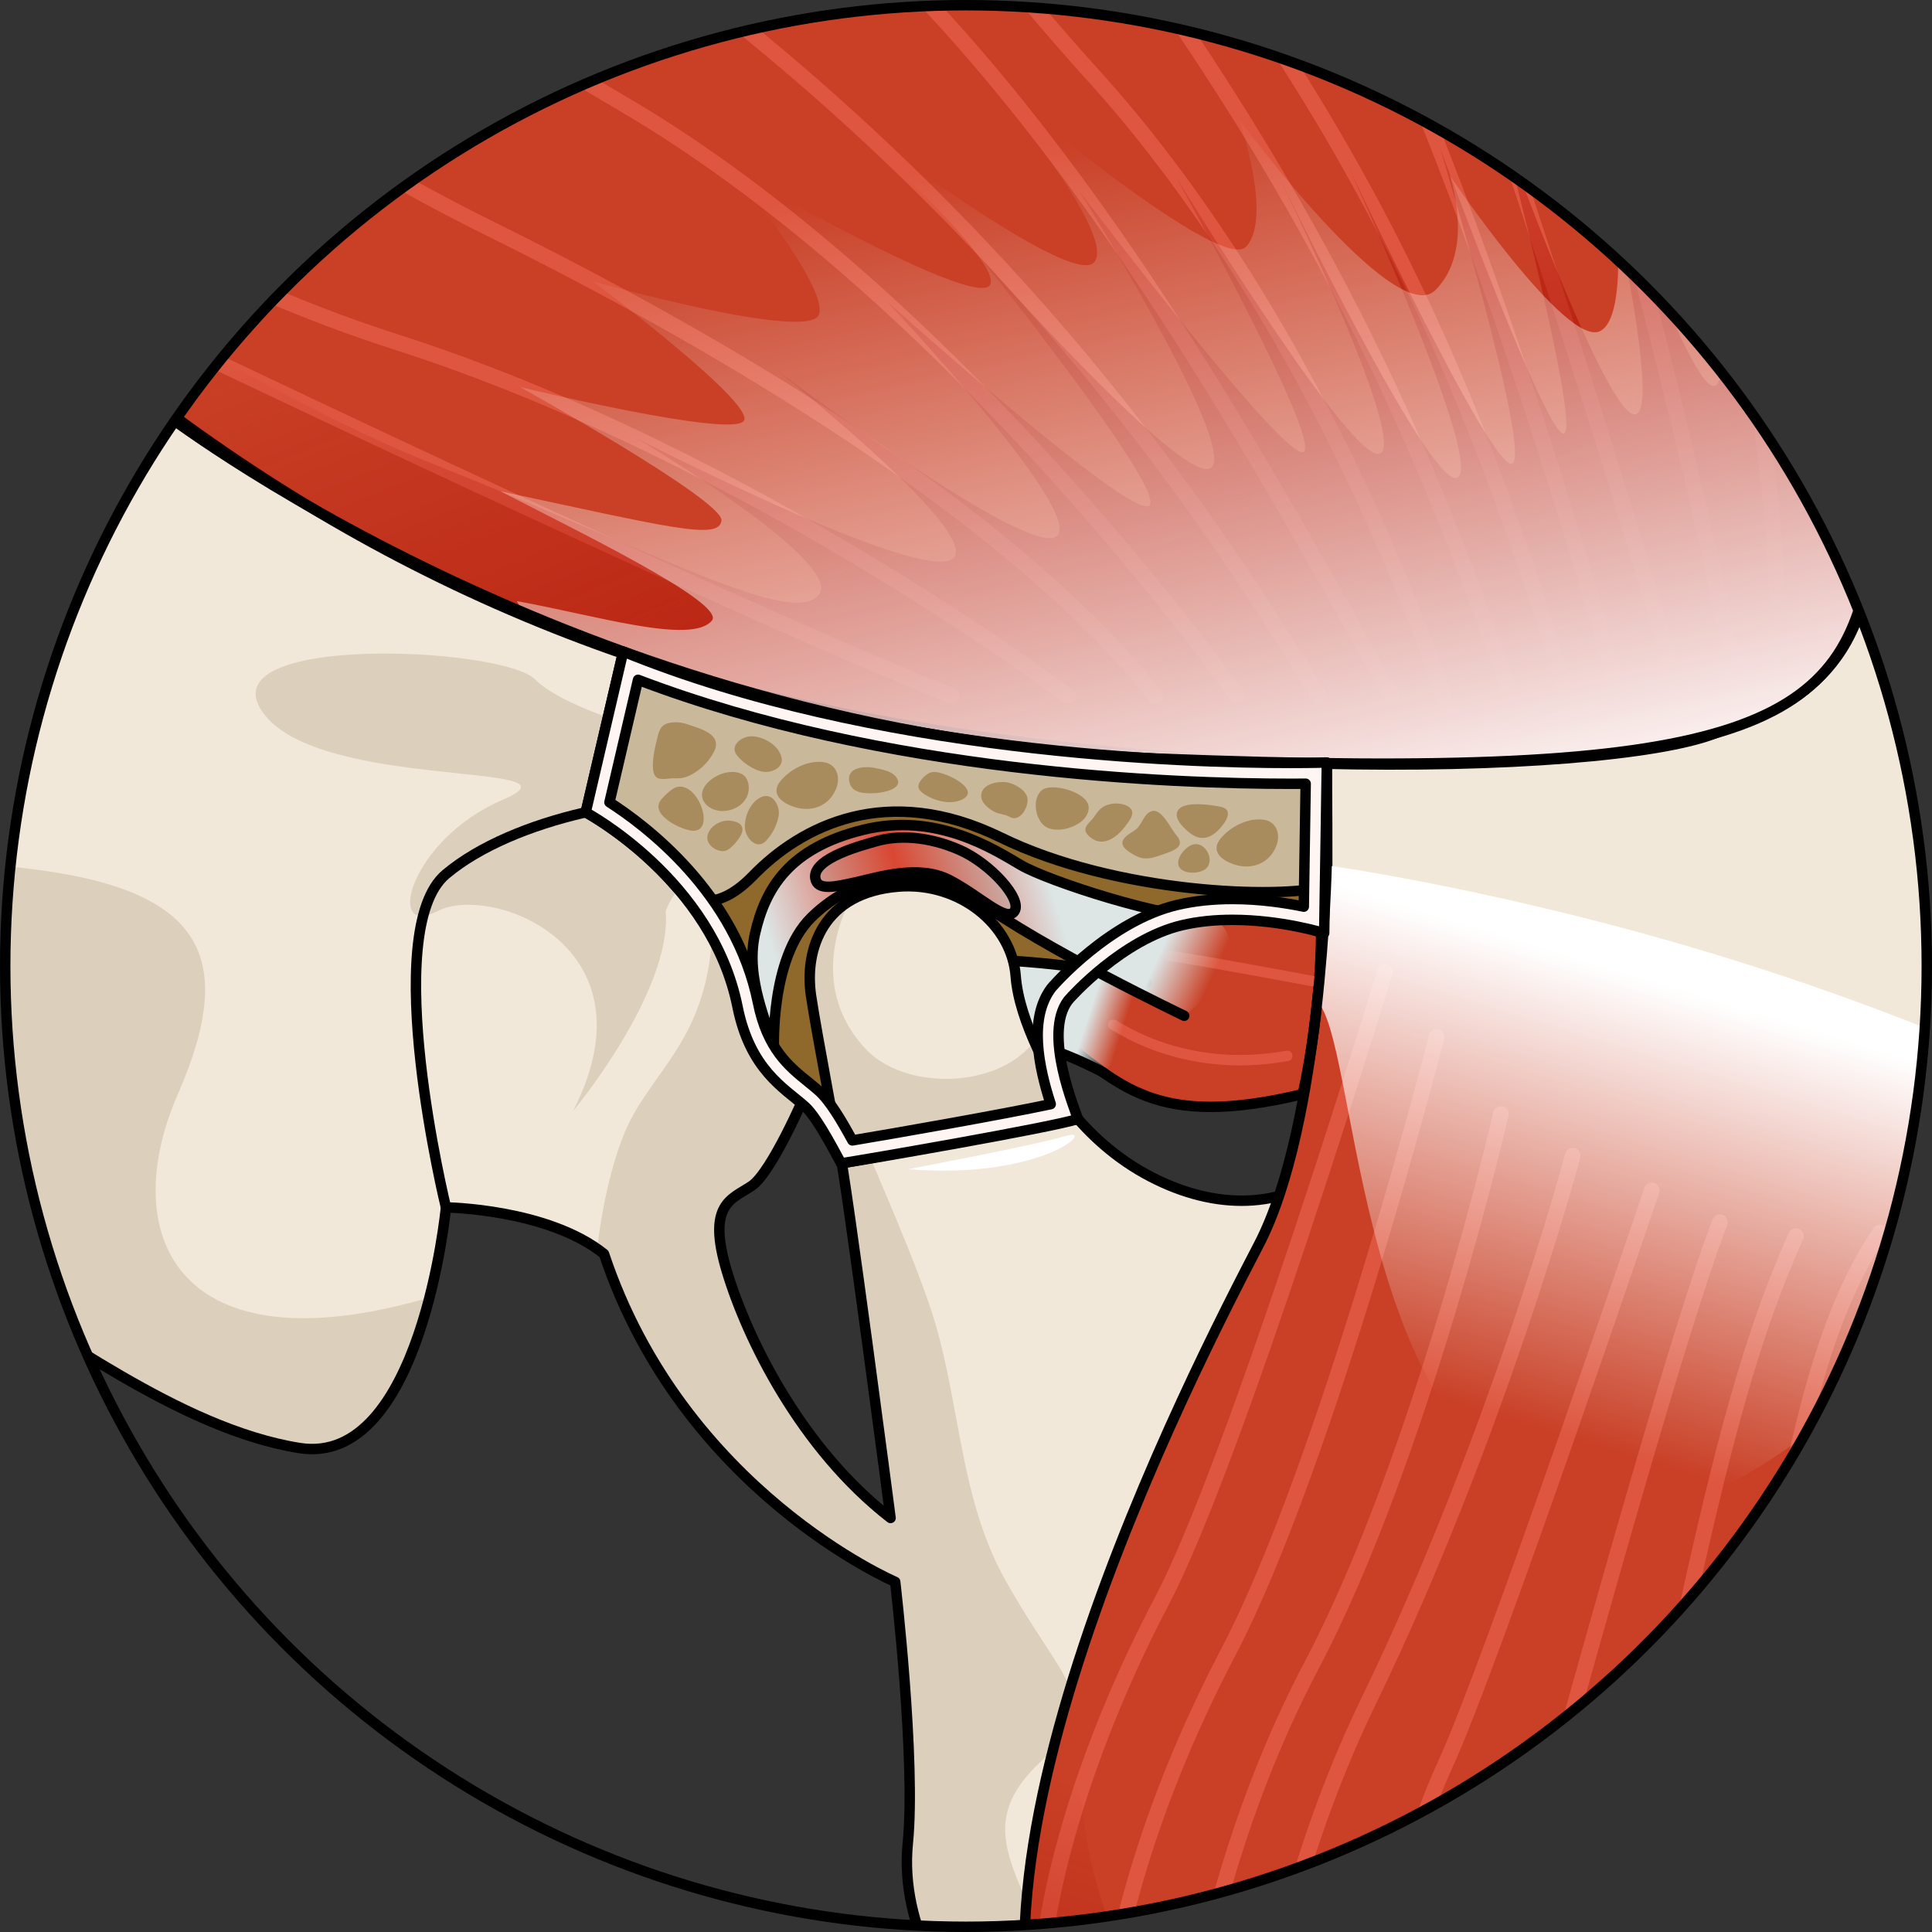
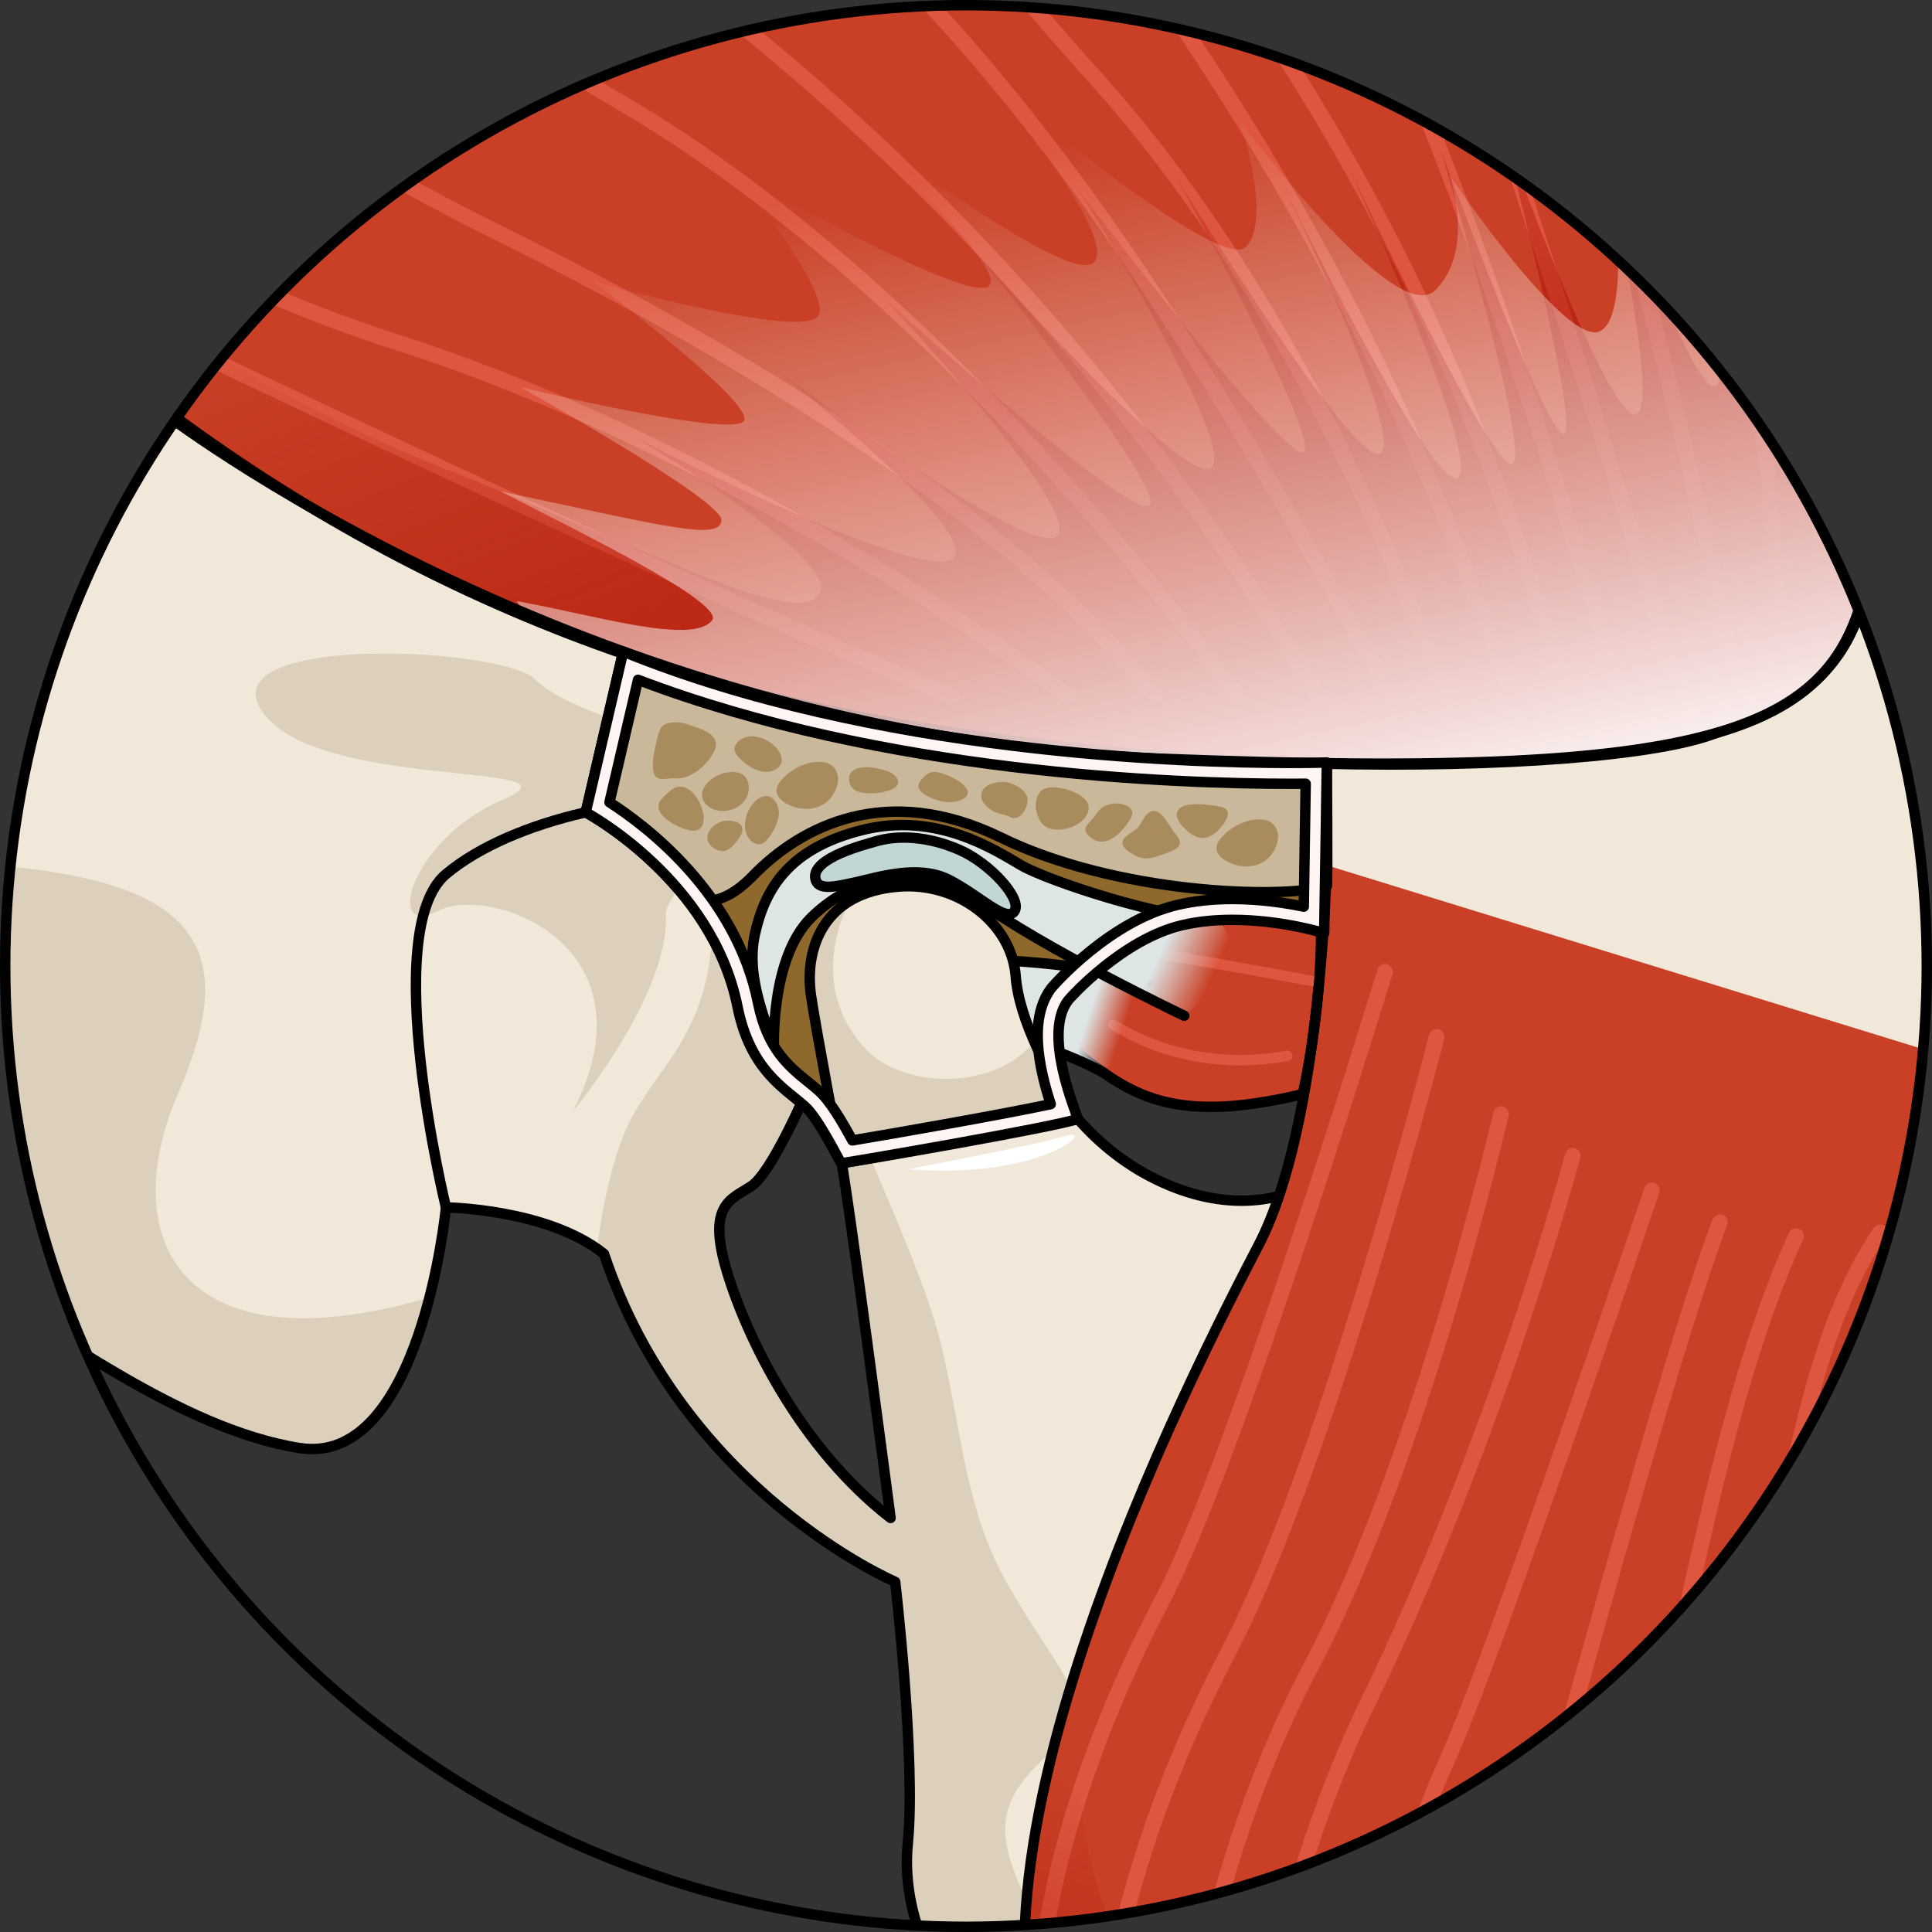
<svg xmlns="http://www.w3.org/2000/svg" xmlns:xlink="http://www.w3.org/1999/xlink" version="1.1" id="Layer_1" x="0px" y="0px" width="185.402px" height="185.402px" viewBox="0 0 185.402 185.402" enable-background="new 0 0 185.402 185.402" xml:space="preserve">
  <rect x="0" y="0" width="185.402" height="185.402" fill="#333333" stroke="none" />
  <g>
    <g>
      <defs>
        <circle id="SVGID_1_" cx="92.701" cy="92.701" r="92.201" />
      </defs>
      <clipPath id="SVGID_2_">
        <use xlink:href="#SVGID_1_" overflow="visible" />
      </clipPath>
      <g clip-path="url(#SVGID_2_)">
        <g>
          <g>
            <g>
              <g>
                <path fill="#F2E8D9" d="M-92.814,47.35c0.527,18.793,4.775,21.811,10.881,26.854c6.102,5.043,7.959,10.086,22.555,20.434         c14.598,10.35,40.074,20.699,42.994,21.23c2.918,0.529,7.43,4.512,14.33,7.963c6.9,3.447,19.107,13.268,30.785,15.127         c11.678,1.857,14.066-23.09,14.066-23.09s9.74,0.119,15.164,4.461c7.598,22.789,27.945,31.471,27.945,31.471         s2.004,17.145,1.209,25.105c-0.797,7.961,3.98,15.658,8.227,18.576s6.898,7.695,9.818,13.27         c2.92,5.572,15.129,9.023,25.211,10.881c10.088,1.857,34.768,11.41,53.078,17.25s50.424,11.941,66.877,11.678         c16.453-0.266,26.273-18.047,20.436-26.805c-5.838-8.756-2.92-20.965-1.859-24.148c1.062-3.186,2.92-5.574-1.592-8.229         s-74.043-11.676-80.943-13.002c-6.898-1.33-24.945-4.514-29.457-3.188c-2.92-4.51-2.652-22.557-0.531-27.068         c61.305,18.844,115.178,10.881,116.24,7.166c1.061-3.717-2.652-13.004-4.777-18.314c-2.125-5.305,6.104-9.816,6.369-10.879         c0.266-1.061-3.449-2.389-15.922-1.59c-9.025-7.961-3.982-15.393-2.123-20.701c1.855-5.307,4.512-12.475,7.43-21.232         c4.512-7.164,6.104-18.311,6.104-18.311s3.717-2.123,5.309-5.838c1.594-3.715,1.982-5.787,3.697-7.916         c1.717-2.125-4.877-7.582-7.73-11.311c-2.854-3.725-11.889-11.559-20.383-26.686c6.635-8.227,8.229-28.396,1.062-40.072         c-7.166-11.678-9.818-27.068-14.33-44.85s-21.23-37.154-45.381-52.016s-91.824-31.846-163.213-15.656         c-71.389,16.188-111.463,72.184-117.832,96.6C-95.469-21.07-93.348,28.555-92.814,47.35z M99.672,99.658         c0.293-2.938,1.762-8.959,1.762-8.959s10.869,1.469,13.658,2.057c2.793,0.586,6.902,7.049,10.576,12.336         c3.672,5.287,2.088,7.139,1.615,7.492c-4.699,3.523-11.162,3.523-17.479,0C103.49,109.057,99.377,102.594,99.672,99.658z          M72.117,113.812c1.938-1.291,5.166-8.824,5.166-8.824s2.584,2.582,3.229,5.166c0.646,2.586,4.951,35.516,4.951,35.516         c-8.609-6.674-13.775-17.221-15.713-23.678S70.182,115.104,72.117,113.812z" />
                <path fill="#FFFFFF" d="M87.164,112.203c-0.062-0.004,11.963-2.254,15.094-3.189         C105.389,108.08,100.066,113.242,87.164,112.203z" />
                <path fill="#DCD0BD" d="M189.086,197.031c-21.09-11.941-28.879-19.504-31.535-23.982c4.902-0.844,19.385,1.568,26.893,2.961         c0.666,0.445,1.312,0.912,1.928,1.402C170.336,186.004,189.086,197.031,189.086,197.031z" />
                <path fill="#DCD0BD" d="M230.33,220.976c0,0-5.971-1.169-7.254-4.853c-0.742,2.92,2.152,5.947,4.051,6.65         S230.33,220.976,230.33,220.976z" />
                <path fill="#DCD0BD" d="M232.414,93.969c0,0-2.221,3.004,0,5.557c-2.217,2.186-4.598-1.697-3.732-2.777         C229.549,95.668,231.275,94.23,232.414,93.969z" />
                <path fill="#DCD0BD" d="M-92.814,47.35c-0.533-18.795-2.654-68.42,3.713-92.836c6.369-24.416,46.443-80.412,117.832-96.6         c25.375-5.754,50.275-7.314,72.922-6.273c-17.588,2.213-122.037,17.143-143.021,71.748         C-64.09-17.488-39.695,22.824-15.344,38.947C9.008,55.072,2.172,53.389-5.697,62.295c-7.869,8.902-9.48,19.086,7.719,20.98         c17.201,1.898,20.963,8.203,15.051,21.713c-5.914,13.508-0.096,26.609,24.139,19.523c-1.807,7.01-5.467,15.559-12.48,14.445         c-11.678-1.859-23.885-11.68-30.785-15.127c-6.9-3.451-11.412-7.434-14.33-7.963c-2.92-0.531-28.396-10.881-42.994-21.23         c-14.596-10.348-16.453-15.391-22.555-20.434C-88.039,69.16-92.287,66.143-92.814,47.35z" />
                <path fill="#DCD0BD" d="M64.246,63.881c-0.666-0.309-1.324,0.053-1.082-1.082c1.402,0.982,7.613,2.361,8.84,0.521         c1.998-2.994-5.195-5.617-6.609-6.191c-4.811-1.957-13.723-8.273-9.59-14.711c2.779,0.961,3.432,5.371,5.045,7.584         c1.191,1.641,3.822,3.969,5.855,5.16c2.777,1.629,7.047,1.658,10.109,2.541c2.779,0.801,5.141,3.146,7.395,3.812         c0.373-3.066-0.318-6.285-0.125-9.426c2.164,3.207,3.93,8.256,6.893,10.629c0.104-2.805-0.131-5.531-0.834-8.213         c-0.986-3.746-4.527-6.574-5.205-10.273c8.219-1.877,11.922,12.643,14.525,17.354c2.301-4.756-1.682-12.305-3.146-16.834         c4.238,2.043,6.785,4.166,8.281,8.652c0.883,2.646,2.391,10.957,6.275,10.797c6.17-0.252-2.906-20.014-2.367-23.535         c3.521,2.611,5.645,7.273,7.451,11.162c1.385,2.977,3.436,11.424,6.422,12.617c1.863-3.57,1.674-12.781,5.576-5.791         c2.334,4.182,7.291,2.609,11.914,2.609c7.898,0,19.584-1.426,21.762-11.045c1.377-6.072-4.574,0.238-6.295-2.09         c-1.617-2.184,4.666-6.469,5.965-7.227c9.088-5.305,18.695-6.068,22.506-17.229c1.617-4.744,1.75-9.457,2.828-14.33         c1-4.527,4.346-6.203,7.91-8.939c4.621-3.545,6.152-6.625,8.461-11.877c1.137-2.592,2.002-4.586,4.295-6.248         c2.572-1.863,2.83-1.395,3.033-5.328l-1.459,4.082c0.338-0.539,0.729-0.938,1.338-0.928         c-0.861,5.914-3.004,11.859-5.865,17.117c-8.354,15.334-6.982,20.447-12.824,26.652c-5.844,6.209-9.492,13.875-12.049,29.939         s-12.414,21.178-68.277,18.986c-13.652-0.537-27.213-2.861-40.33-6.676c-1.582-0.461-3.158-0.941-4.729-1.445         c-1.096-0.35-3.408-0.623-3.807-1.954c0.414-0.062,0.865-0.003,1.268,0.077" />
                <g>
                  <path fill="#DCD0BD" d="M122.607,88.949c7.617-3.807,19.896-0.361,32.918,9.766c13.021,10.131,32.918,16.279,46.299,17.727          c12.201,1.316,13.582,13.752,14.49,16.766c-0.898-1.922-4.281-7.996-11.539-8.695c-4.438-0.43-11.916,1.32-19.527,1.561l0,0          c-21.434,4.234-23.354,21.662-23.355,21.674c-1.664-0.471-3.334-0.963-5.01-1.475c3.512-9.008,4.418-24.676,4.646-31.273          c-10.74-11.102-26.574-24.096-31.543-15.426c-1.721,3.004-2.914,5.088-3.752,6.547c-0.201-0.328-0.422-0.67-0.67-1.027          c-3.672-5.287-7.785-11.75-10.574-12.336C114.99,92.756,114.99,92.756,122.607,88.949z" />
                  <path fill="#DCD0BD" d="M25.213,68.359c5.395,7.616,31.803,4.65,23,8.404s-11.357,13.338-6.248,10.676          c5.111-2.662,21.207,3.286,13.018,19.195c0,0,9.521-11.422,8.9-19.195c1.65-4.363,5.402-3.74,4.234,4.607          c-1.166,8.348-5.838,11.215-8.096,16.455c-0.975,2.266-2.143,6.309-2.723,11.424c0.188,0.135,0.383,0.262,0.559,0.402          c7.596,22.789,27.943,31.471,27.943,31.471s2.004,17.145,1.209,25.105c-0.797,7.961,3.982,15.658,8.227,18.576          c4.246,2.918,6.9,7.695,9.82,13.27c2.918,5.572,15.125,9.023,25.213,10.881c10.084,1.857,34.764,11.41,53.074,17.25          c18.312,5.84,50.424,11.941,66.879,11.678c11.762-0.191,20.129-9.33,21.814-17.727c0,0-11.445,15.508-20.102,12.668          c0.998-4.26-0.541-6.16-0.541-6.16s-1.32,7.141-16.076,6.508c-14.754-0.631-34.346-3.188-49.678-11.422          c-15.334-8.234-32.152-21.295-46.174-18.453c-14.023,2.838-23.658,3.121-26.793-2.559c-3.131-5.678-3.965-9.303,0-10.33          c3.969-1.025,7.76-1.025,2.316-4.15c-5.447-3.123-9.381,1.508-13.66-8.332c-4.279-9.838-7.688-13.672-1.441-19.564          s2.521-6.826-3.424-17.432c-4.57-8.152-4.295-17.748-7.281-26.41c-2.559-7.424-6.076-14.473-8.711-21.869          c-1.998-5.605-7.014-13.027-3.113-18.883c1.744-2.621,9.275-6.75,12.355-4.99C85.123,76.828,78.752,72.568,72.141,72          c-6.607-0.568-17.682-3.691-20.805-6.814C48.213,62.064,19.818,60.744,25.213,68.359z M72.014,113.812          c1.938-1.291,5.166-8.824,5.166-8.824s2.582,2.582,3.229,5.166c0.645,2.586,4.949,35.516,4.949,35.516          c-8.609-6.674-13.775-17.221-15.711-23.678C67.709,115.535,70.076,115.104,72.014,113.812z" />
                  <path fill="#DCD0BD" d="M216.576,133.803c-0.09-0.096-0.174-0.305-0.262-0.596          C216.484,133.57,216.576,133.803,216.576,133.803z" />
                </g>
                <path fill="#DCD0BD" d="M227.643,73.281c2.178,0.393,4.445-0.193,6.461-0.998c3.473-1.393,6.631-3.646,9.336-6.207         c1.332-1.26,2.574-2.627,3.646-4.117c0.975-1.354,2.162-2.578,3.055-3.953c3.963-6.09,2.031-15.205-1.316-21.117         c-2.795-4.936-5.682-9.273-7.57-14.693c-0.803-2.301-1.129-4.516-1.129-6.947c0-4.551,0.539-8.682-1.928-12.717         c-1.965-3.215-5.135-4.936-8.41-2.23c-6.168,5.096-22.527,25.479-22.797,41.57C206.723,57.963,220.4,71.971,227.643,73.281z" />
                <path fill="none" stroke="#000000" stroke-linecap="round" stroke-linejoin="round" stroke-miterlimit="10" d="         M-92.814,47.35c0.527,18.793,4.775,21.811,10.881,26.854c6.102,5.043,7.959,10.086,22.555,20.434         c14.598,10.35,40.074,20.699,42.994,21.23c2.918,0.529,7.43,4.512,14.33,7.963c6.9,3.447,19.107,13.268,30.785,15.127         c11.678,1.857,14.066-23.09,14.066-23.09s9.74,0.119,15.164,4.461c7.598,22.789,27.945,31.471,27.945,31.471         s2.004,17.145,1.209,25.105c-0.797,7.961,3.98,15.658,8.227,18.576s6.898,7.695,9.818,13.27         c2.92,5.572,15.129,9.023,25.211,10.881c10.088,1.857,34.768,11.41,53.078,17.25s50.424,11.941,66.877,11.678         c16.453-0.266,26.273-18.047,20.436-26.805c-5.838-8.756-2.92-20.965-1.859-24.148c1.062-3.186,2.92-5.574-1.592-8.229         s-74.043-11.676-80.943-13.002c-6.898-1.33-24.945-4.514-29.457-3.188c-2.92-4.51-2.652-22.557-0.531-27.068         c61.305,18.844,115.178,10.881,116.24,7.166c1.061-3.717-2.652-13.004-4.777-18.314c-2.125-5.305,6.104-9.816,6.369-10.879         c0.266-1.061-3.449-2.389-15.922-1.59c-9.025-7.961-3.982-15.393-2.123-20.701c1.855-5.307,4.512-12.475,7.43-21.232         c4.512-7.164,6.104-18.311,6.104-18.311s3.717-2.123,5.309-5.838c1.594-3.715,1.982-5.787,3.697-7.916         c1.717-2.125-4.877-7.582-7.73-11.311c-2.854-3.725-11.889-11.559-20.383-26.686c6.635-8.227,8.229-28.396,1.062-40.072         c-7.166-11.678-9.818-27.068-14.33-44.85s-21.23-37.154-45.381-52.016s-91.824-31.846-163.213-15.656         c-71.389,16.188-111.463,72.184-117.832,96.6C-95.469-21.07-93.348,28.555-92.814,47.35z M99.672,99.658         c0.293-2.938,1.762-8.959,1.762-8.959s10.869,1.469,13.658,2.057c2.793,0.586,6.902,7.049,10.576,12.336         c3.672,5.287,2.088,7.139,1.615,7.492c-4.699,3.523-11.162,3.523-17.479,0C103.49,109.057,99.377,102.594,99.672,99.658z          M72.117,113.812c1.938-1.291,5.166-8.824,5.166-8.824s2.584,2.582,3.229,5.166c0.646,2.586,4.951,35.516,4.951,35.516         c-8.609-6.674-13.775-17.221-15.713-23.678S70.182,115.104,72.117,113.812z" />
                <path fill="#FFFFFF" stroke="#000000" stroke-linecap="round" stroke-linejoin="round" stroke-miterlimit="10" d="         M271.779,174.275c0,0-0.424,15.627-7.32,17.021c-0.209-5.203,2.32-18.066,4.957-17.904         C272.053,173.557,271.779,174.275,271.779,174.275z" />
                <path fill="#FFFFFF" stroke="#000000" stroke-width="1.099" stroke-linecap="round" stroke-linejoin="round" stroke-miterlimit="10" d="         M267.881,174.396c0,0,0.064,11.512-7.66,16.248c-3.119-4.551,2.088-15.131,3.188-15.783         C264.51,174.205,266.562,173.348,267.881,174.396z" />
                <path fill="#FFFFFF" stroke="#000000" stroke-linecap="round" stroke-linejoin="round" stroke-miterlimit="10" d="         M261.625,174.561c0,0-0.59,13.67-6.412,15.713c-4.801-0.65-4.242-11.346-2.246-14.59         C258.492,174.67,261.104,173.463,261.625,174.561z" />
                <path fill="#FFFFFF" stroke="#000000" stroke-linecap="round" stroke-linejoin="round" stroke-miterlimit="10" d="         M252.039,175.375c0,0-0.42,10.533-7.664,13.227c-5.389-2.508-5.201-10.943-4.645-13.227         C243.537,172.904,251.627,173.992,252.039,175.375z" />
                <path fill="#FFFFFF" stroke="#000000" stroke-linecap="round" stroke-linejoin="round" stroke-miterlimit="10" d="         M239.461,175.6c0,0-0.938,7.43-8.834,10.029c-7.615-2.6-7.709-9.521-7.059-12.236         C230.721,171.512,239.451,173.471,239.461,175.6z" />
                <path fill="#FFFFFF" stroke="#000000" stroke-linecap="round" stroke-linejoin="round" stroke-miterlimit="10" d="         M223.32,173.393c0,0-3.049,11.613-7.576,10.874c-4.529-0.739-6.684-10.72-5.281-13.491         C215.188,171.33,222.117,170.832,223.32,173.393z" />
                <path fill="#FFFFFF" stroke="#000000" stroke-linecap="round" stroke-linejoin="round" stroke-miterlimit="10" d="         M209.629,170.775c0,0-0.814,8.48-3.404,10.477c-4.156-0.865-8.252-7.299-6.896-12.215         C204.746,169.113,209.207,168.844,209.629,170.775z" />
                <path fill="#FFFFFF" stroke="#000000" stroke-linecap="round" stroke-linejoin="round" stroke-miterlimit="10" d="         M199.062,169.389c0,0,0.695,9.229-3.557,9.742c-4.25,0.516-6.652-0.42-8.5,0c-1.85,0.422-4.805-0.189-6.746-1.592         c-1.939-1.402-4.16-7.453-1.434-11.682C186.082,165.414,198.367,166.986,199.062,169.389z" />
                <path fill="#FFFFFF" stroke="#000000" stroke-linecap="round" stroke-linejoin="round" stroke-miterlimit="10" d="         M177.662,165.062c0,0,0.656,10.148-1.746,11.902c-2.4,1.756-5.174-2.152-6.561-3.062s-4.988,1.926-6.098,0         c-1.109-1.927-2.406-9.201-0.648-11.248C164.367,160.609,174.787,162.494,177.662,165.062z" />
                <path fill="#FFFFFF" stroke="#000000" stroke-linecap="round" stroke-linejoin="round" stroke-miterlimit="10" d="         M269.416,173.393c0,0-6.318-16.787-1.98-19.334c4.338-2.543,8.488,15.373,7.357,18.486         C273.66,175.654,271.207,174.053,269.416,173.393z" />
                <path fill="#FFFFFF" stroke="#000000" stroke-linecap="round" stroke-linejoin="round" stroke-miterlimit="10" d="         M261.213,174.396c-0.471-0.533-2.357-16.562,0-18.355c2.355-1.791,8.014,9.43,7.639,17.541         C265.268,176.314,261.213,174.396,261.213,174.396z" />
                <path fill="#FFFFFF" stroke="#000000" stroke-linecap="round" stroke-linejoin="round" stroke-miterlimit="10" d="         M261.043,173.846c0,0-4.639,4.479-10.959,0.551c-1.789-7.039,0-19.299,3.49-19.959         C257.062,153.777,260.969,166.375,261.043,173.846z" />
                <path fill="#FFFFFF" stroke="#000000" stroke-linecap="round" stroke-linejoin="round" stroke-miterlimit="10" d="         M249.955,173.842c0,0-8.83,2.713-13.922,0c-2.262-8.182,1.604-16.48,4.621-17.424         C243.672,155.476,249.824,164.107,249.955,173.842z" />
                <path fill="#FFFFFF" stroke="#000000" stroke-linecap="round" stroke-linejoin="round" stroke-miterlimit="10" d="         M235.354,173.299c0,0-7.994,2.826-13.465-1.133c-0.754-6.789,2.453-15.182,6.32-15.182         C232.074,156.984,235.994,166.98,235.354,173.299z" />
                <path fill="#FFFFFF" stroke="#000000" stroke-linecap="round" stroke-linejoin="round" stroke-miterlimit="10" d="         M220.568,171.506c0,0-6.789,2.074-10.939-1.322c0.096-6.506,1.98-13.719,5.848-13.836         C219.342,156.23,221.135,168.018,220.568,171.506z" />
                <path fill="#FFFFFF" stroke="#000000" stroke-linecap="round" stroke-linejoin="round" stroke-miterlimit="10" d="         M209.629,170.184c0,0-4.336,3.301-9.898-1.602c-0.096-6.412,2.922-13.393,6.033-13.578         C208.877,154.814,210.949,166.508,209.629,170.184z" />
                <path fill="#FFFFFF" stroke="#000000" stroke-linecap="round" stroke-linejoin="round" stroke-miterlimit="10" d="         M197.277,153.812c0,0,2.734,5.953,1.887,11.398c-0.85,5.445-3.584,2.994-5.564,3.465s-4.619,0.662-5.564-0.564         c-0.941-1.227-2.262-1.697-3.395-1.512c-1.131,0.191-7.072,0.102-7.449-2.496c0.377-4.857,4.242-12.4,6.223-12.496         c1.982-0.094,4.338,1.959,6.885,2.205C192.844,154.059,196.053,152.719,197.277,153.812z" />
-                 <path fill="#FFFFFF" stroke="#000000" stroke-linecap="round" stroke-linejoin="round" stroke-miterlimit="10" d="         M175.023,150.383c0,0,3.018,4.318,2.168,9.938c-0.848,5.621-3.867,5.236-6.506,3.92c-2.641-1.318-2.736-2.26-4.621-1.881         c-1.887,0.375-4.998,0.848-5.564-1.133c-0.564-1.98,1.477-11.312,4.086-12.729c2.609-1.418,3.279,0.896,5.793,1.508         C172.893,150.619,173.041,148.117,175.023,150.383z" />
+                 <path fill="#FFFFFF" stroke="#000000" stroke-linecap="round" stroke-linejoin="round" stroke-miterlimit="10" d="         M175.023,150.383c0,0,3.018,4.318,2.168,9.938c-0.848,5.621-3.867,5.236-6.506,3.92c-2.641-1.318-2.736-2.26-4.621-1.881         c-1.887,0.375-4.998,0.848-5.564-1.133c-0.564-1.98,1.477-11.312,4.086-12.729c2.609-1.418,3.279,0.896,5.793,1.508         C172.893,150.619,173.041,148.117,175.023,150.383" />
                <path fill="none" stroke="#000000" stroke-linecap="round" stroke-linejoin="round" stroke-miterlimit="10" d="         M239.461,5.129c0,0-3.506-9.924-9.674-4.828s-22.527,25.479-22.797,41.57c-0.268,16.092,13.41,30.1,20.652,31.41         c7.24,1.311,19.338-8.344,21.736-15.586" />
                <path fill="none" stroke="#000000" stroke-linecap="round" stroke-linejoin="round" stroke-miterlimit="10" d="         M216.68,133.803c-1.004-1.086-1.367-15.916-14.75-17.361c-13.383-1.447-33.277-7.596-46.301-17.727         c-13.021-10.127-25.301-13.572-32.918-9.766c-7.619,3.807-7.619,3.807-7.619,3.807" />
                <path fill="none" stroke="#000000" stroke-linecap="round" stroke-linejoin="round" stroke-miterlimit="10" d="         M101.434,90.699c0,0-6.195-17.418-22.74-9.551c-9.938,4.725-6.732,18.863-1.41,23.84" />
                <path fill="none" stroke="#000000" stroke-linecap="round" stroke-linejoin="round" stroke-miterlimit="10" d="         M42.797,115.867c0,0-6.488-26.559,0-31.982c6.482-5.426,19.506-7.961,27.463-6.875" />
                <path fill="none" stroke="#000000" stroke-linecap="round" stroke-linejoin="round" stroke-miterlimit="10" d="         M161.746,102.9c0,0,1.533,26.236-5.367,43.219" />
                <path fill="none" stroke="#000000" stroke-linecap="round" stroke-linejoin="round" stroke-miterlimit="10" d="         M156.91,173.188c0,0,20.113,21.025,42.152,27.896" />
                <path fill="#DCD0BD" d="M232.414,93.969" />
              </g>
              <g>
                <path fill="#C94026" d="M127.307,83.033c0,0-0.482,24.811-6.502,36.396c-6.018,11.586-32.645,62.85-18.33,84.146         c14.312,21.297,32.516,25.195,49.891,24.69c17.363-0.507,21.213-17.868,25.621-39.665c4.404-21.793,7.965-67.387,22.48-83.01         " />
                <g>
                  <path fill="#DE563F" d="M125.777,221.852c-0.031,0-0.062-0.002-0.094-0.006c-0.412-0.051-0.703-0.426-0.652-0.836          c2.631-21.135,8.637-42.527,12.951-51.928c4.539-9.887,19.664-54.627,19.816-55.078c0.133-0.393,0.555-0.6,0.951-0.471          c0.393,0.133,0.602,0.559,0.471,0.951c-0.154,0.451-15.305,45.268-19.875,55.223c-4.268,9.299-10.215,30.504-12.826,51.488          C126.473,221.574,126.15,221.852,125.777,221.852z" />
                  <path fill="#DE563F" d="M118.676,217.309h-0.002c-0.414-0.002-0.75-0.34-0.748-0.754          c0.002-0.275,0.246-27.898,12.732-53.625c12.379-25.51,19.475-51.954,19.545-52.219c0.105-0.4,0.518-0.641,0.916-0.533          c0.4,0.107,0.639,0.518,0.533,0.918c-0.07,0.266-7.201,26.846-19.645,52.488c-12.34,25.424-12.58,52.705-12.582,52.977          C119.424,216.976,119.09,217.309,118.676,217.309z" />
                  <path fill="#DE563F" d="M112.027,213.221c-0.018,0-0.037,0-0.055-0.002c-0.414-0.029-0.725-0.389-0.693-0.803          c1.482-20.41,6.172-38.234,13.939-52.979c10.504-19.941,18.012-52.365,18.086-52.689c0.092-0.404,0.496-0.654,0.898-0.564          c0.404,0.094,0.656,0.496,0.564,0.9c-0.076,0.326-7.627,32.938-18.223,53.053c-7.67,14.561-12.303,32.186-13.77,52.389          C112.746,212.92,112.418,213.221,112.027,213.221z" />
                  <path fill="#DE563F" d="M105.25,205.426h-0.006c-0.414-0.004-0.746-0.342-0.744-0.756          c0.119-14.939,4.404-30.592,12.732-46.52c9.457-18.084,19.805-58.43,19.908-58.834c0.102-0.402,0.51-0.643,0.912-0.541          c0.4,0.102,0.643,0.51,0.541,0.912c-0.104,0.406-10.494,40.92-20.031,59.158c-8.219,15.715-12.445,31.137-12.562,45.836          C105.998,205.094,105.662,205.426,105.25,205.426z" />
                  <path fill="#DE563F" d="M99.785,192.545h-0.014c-0.414-0.008-0.744-0.35-0.736-0.764          c0.193-10.436,4.611-24.84,11.818-38.533c7.043-13.373,21.191-59.736,21.334-60.203c0.121-0.395,0.539-0.617,0.936-0.498          c0.396,0.121,0.619,0.539,0.5,0.936c-0.143,0.469-14.334,46.967-21.441,60.465c-6.998,13.293-11.461,27.801-11.646,37.861          C100.527,192.217,100.193,192.545,99.785,192.545z" />
                  <path fill="#DE563F" d="M131.854,223.711c-0.084,0-0.17-0.016-0.256-0.045c-0.389-0.143-0.59-0.572-0.449-0.961          c0.119-0.326,11.875-32.807,16.557-49.65c4.49-16.156,12.85-46.23,16.643-56.041c0.148-0.387,0.584-0.582,0.971-0.43          c0.387,0.15,0.578,0.584,0.428,0.971c-3.766,9.742-12.111,39.77-16.596,55.902c-4.697,16.898-16.473,49.432-16.592,49.76          C132.449,223.521,132.16,223.711,131.854,223.711z" />
                  <path fill="#DE563F" d="M138.221,224.773c-0.123,0-0.25-0.031-0.367-0.096c-0.361-0.202-0.488-0.661-0.285-1.021          c0.121-0.215,12.145-21.695,18.102-45.684c1.791-7.217,3.275-13.914,4.713-20.393c3.35-15.104,6.242-28.148,11.285-39.27          c0.172-0.379,0.617-0.543,0.992-0.373c0.377,0.17,0.545,0.615,0.373,0.992c-4.979,10.979-7.855,23.953-11.186,38.975          c-1.439,6.488-2.926,13.195-4.723,20.43c-6.008,24.193-18.127,45.842-18.25,46.059          C138.738,224.637,138.482,224.773,138.221,224.773z" />
                  <path fill="#DE563F" d="M146.688,225.75c-0.146,0-0.295-0.043-0.424-0.133c-0.342-0.234-0.428-0.701-0.193-1.043          c0.125-0.182,12.574-18.508,17.963-43.557c1.625-7.562,2.867-14.977,4.068-22.146c2.855-17.047,5.322-31.77,11.707-41.025          c0.236-0.34,0.701-0.428,1.043-0.191s0.428,0.703,0.191,1.043c-6.195,8.98-8.635,23.551-11.461,40.42          c-1.205,7.188-2.449,14.621-4.082,22.215c-5.453,25.352-18.066,43.908-18.193,44.092          C147.16,225.637,146.926,225.75,146.688,225.75z" />
                  <path fill="#DE563F" d="M155.506,224.031c-0.156,0-0.314-0.049-0.449-0.15c-0.332-0.248-0.398-0.717-0.15-1.049          c0.107-0.143,10.711-14.523,15.615-40.627c0.727-3.861,1.432-7.725,2.129-11.539c4.086-22.352,7.943-43.465,13.719-53.062          c0.213-0.355,0.674-0.471,1.029-0.256s0.471,0.676,0.256,1.029c-5.635,9.363-9.469,30.346-13.527,52.559          c-0.699,3.818-1.404,7.682-2.131,11.547c-4.973,26.475-15.781,41.105-15.891,41.25          C155.959,223.928,155.734,224.031,155.506,224.031z" />
                </g>
                <linearGradient id="SVGID_3_" gradientUnits="userSpaceOnUse" x1="138.555" y1="183.399" x2="118.864" y2="240.199">
                  <stop offset="0" style="stop-color:#AB0C00;stop-opacity:0" />
                  <stop offset="1" style="stop-color:#AB0C00" />
                </linearGradient>
                <path fill="url(#SVGID_3_)" d="M131.641,207.506c-30.008-10.008-29.266-38.139-27.439-50.199         c-5.736,17.084-8.963,35.504-1.727,46.27c14.312,21.297,32.516,25.195,49.891,24.69c16.35-0.478,20.717-15.897,24.852-35.894         C169.346,203.211,154.855,215.248,131.641,207.506z" />
                <path fill="#8F682B" d="M77.234,106.166c-2.008-1.775-5.246-3.52-6.459-9.555C68.332,84.449,56.32,78.016,56.207,77.953         l3.6-15.428c20.461,8.436,67.521,10.646,67.521,10.646s-0.225,15.205-0.256,16.373c-0.047-0.008-4.961-0.506-10.027-0.506         c-1.486,0-2.873,0.062-4.121,0.182c-5.857,0.564-10.23,6.553-10.273,6.613c-0.051,0.07-0.117,0.129-0.17,0.197         c-2.408,3.225,0.744,10.547,0.955,11.35c-2.531,0.826-20.688,3.953-22.701,4.256         C80.658,111.648,78.588,107.361,77.234,106.166z" />
                <path fill="#CAB89B" d="M59.807,62.525l-3.6,15.428c0.07,0.039,4.701,2.522,8.799,7.293c0.666,0.707,3.281,2.893,7.24-1.195         c4.617-4.766,12.836-9.037,23.809-3.676c10.971,5.361,26.689,5.945,31.273,4.672c0.09-0.062,0.176-0.135,0.266-0.201         c0.586-4.828-0.266-11.674-0.266-11.674S89.234,75.094,59.807,62.525z" />
                <path fill="none" stroke="#000000" stroke-linecap="round" stroke-linejoin="round" stroke-miterlimit="10" d="         M59.807,62.525l-3.6,15.428c0.07,0.039,4.701,2.522,8.799,7.293c0.666,0.707,3.281,2.893,7.24-1.195         c4.617-4.766,12.836-9.037,23.809-3.676c10.971,5.361,26.689,5.945,31.273,4.672c0.09-0.062,0-11.875,0-11.875         S89.234,75.094,59.807,62.525z" />
                <path fill="#C94026" d="M126.777,89.516c0,0-3.311-1.596-12.85-1.596c0.051,0.086-12.275,4.447-12.494,11.625         c6.021,4.482,9.373,8.883,23.592,5.443C126.881,96.314,126.777,89.516,126.777,89.516z" />
                <path fill="none" stroke="#000000" stroke-linecap="round" stroke-linejoin="round" stroke-miterlimit="10" d="         M126.777,89.516c0,0-3.311-1.596-12.85-1.596c0.051,0.086-12.275,4.447-12.494,11.625c6.021,4.482,9.373,8.883,23.592,5.443         C126.881,96.314,126.777,89.516,126.777,89.516z" />
                <path fill="none" stroke="#DE563F" stroke-linecap="round" stroke-linejoin="round" stroke-miterlimit="10" d="         M106.832,98.342c0.184-0.016,6.623,4.818,16.701,2.982" />
                <path fill="none" stroke="#DE563F" stroke-linecap="round" stroke-linejoin="round" stroke-miterlimit="10" d="         M112.217,91.721c0.184-0.016,4.955,0.793,14.18,2.508" />
                <linearGradient id="SVGID_4_" gradientUnits="userSpaceOnUse" x1="107.667" y1="99.074" x2="104.293" y2="97.982">
                  <stop offset="0" style="stop-color:#DDE5E5;stop-opacity:0" />
                  <stop offset="1" style="stop-color:#DDE5E5" />
                </linearGradient>
                <path fill="url(#SVGID_4_)" d="M93.906,92.047c0,0,10.455,0.244,16.121,2.236c0,5.359-4.184,8.617-4.184,8.617         s-8.154-4.494-11.938-2.719C92.24,96.057,93.906,92.047,93.906,92.047z" />
                <path fill="none" stroke="#000000" stroke-linecap="round" stroke-linejoin="round" stroke-miterlimit="10" d="         M105.844,102.9c0,0-8.154-4.494-11.938-2.719c-1.666-4.125,0-8.135,0-8.135s10.455,0.244,16.121,2.236" />
                <linearGradient id="SVGID_5_" gradientUnits="userSpaceOnUse" x1="112.5" y1="102.214" x2="107.458" y2="99.912">
                  <stop offset="0" style="stop-color:#DDE5E5;stop-opacity:0" />
                  <stop offset="1" style="stop-color:#DDE5E5" />
                </linearGradient>
                <path fill="url(#SVGID_5_)" d="M74.273,100.729c0,0-0.404-8.725,3.551-12.654c4.146-4.121,10.717-5.561,15.854-1.77         c6.309,4.654,19.965,11.171,19.965,11.171s7.541-5.479,2.98-9.343c-4.867,0.093-16.096-3.617-18.635-5.1         s-8.111-5.145-15.178-3.396c-7.068,1.748-9.375,5.605-10.357,9.961C71.473,93.953,73.73,98.332,74.273,100.729z" />
                <path fill="#C2D6D6" d="M83.883,80.787c-0.734,0.229-5.988,1.516-5.641,3.506c0.211,1.217,1.875,0.811,3.889,0.371         c2.014-0.438,5.992-1.756,8.961-0.223c2.969,1.534,5.49,4.16,6.26,2.998s-2.326-4.598-5.297-5.891         S86.166,80.076,83.883,80.787z" />
                <linearGradient id="SVGID_6_" gradientUnits="userSpaceOnUse" x1="73.76" y1="96.171" x2="105.916" y2="86.135">
                  <stop offset="0.055" style="stop-color:#D94732;stop-opacity:0" />
                  <stop offset="0.462" style="stop-color:#D94732" />
                  <stop offset="0.864" style="stop-color:#D94732;stop-opacity:0" />
                </linearGradient>
-                 <path fill="url(#SVGID_6_)" d="M74.273,100.729c0,0-0.404-8.725,3.551-12.654c4.146-4.121,10.717-5.561,15.854-1.77         c6.309,4.654,19.965,11.171,19.965,11.171s7.541-5.479,2.98-9.343c-4.867,0.093-16.096-3.617-18.635-5.1         s-8.111-5.145-15.178-3.396c-7.068,1.748-9.375,5.605-10.357,9.961C71.473,93.953,73.73,98.332,74.273,100.729z" />
                <path fill="none" stroke="#000000" stroke-linecap="round" stroke-linejoin="round" stroke-miterlimit="10" d="         M83.883,80.787c-0.734,0.229-5.988,1.516-5.641,3.506c0.211,1.217,1.875,0.811,3.889,0.371         c2.014-0.438,5.992-1.756,8.961-0.223c2.969,1.534,5.49,4.16,6.26,2.998s-2.326-4.598-5.297-5.891         S86.166,80.076,83.883,80.787z" />
                <path fill="none" stroke="#000000" stroke-linecap="round" stroke-linejoin="round" stroke-miterlimit="10" d="         M116.623,88.133c-4.867,0.093-16.096-3.617-18.635-5.1s-8.111-5.145-15.178-3.396c-7.068,1.748-9.375,5.605-10.357,9.961         c-0.98,4.355,1.277,8.734,1.82,11.131c0,0-0.404-8.725,3.551-12.654c4.146-4.121,10.717-5.561,15.854-1.77         c6.309,4.654,19.965,11.171,19.965,11.171" />
                <path fill="#F2E8D9" d="M80.734,111.637c0,0-2.459-12.982-2.91-16.121c-0.639-4.449,1.16-9.863,8.412-10.434         c5.863-0.461,10.873,3.676,11.234,8.592c0.312,4.248,3.32,9.861,5.965,13.707C93.166,109.476,80.734,111.637,80.734,111.637z         " />
                <path fill="#DCD0BD" d="M99.4,100.279c-0.125-0.029-0.238-0.066-0.365-0.092c-3.615,4.352-12.238,4.375-15.895,0.541         c-6.02-6.312-1.719-13.975-1.602-14.25c-3.332,2.01-4.184,5.777-3.715,9.037c0.451,3.139,2.91,16.121,2.91,16.121         s12.432-2.161,22.701-4.256C102.041,105.352,100.549,102.832,99.4,100.279z" />
                <path fill="none" stroke="#000000" stroke-linecap="round" stroke-linejoin="round" stroke-miterlimit="10" d="         M80.734,111.637c0,0-2.459-12.982-2.91-16.121c-0.639-4.449,1.16-9.863,8.412-10.434c5.863-0.461,10.873,3.676,11.234,8.592         c0.312,4.248,3.32,9.861,5.965,13.707C93.166,109.476,80.734,111.637,80.734,111.637z" />
                <linearGradient id="SVGID_7_" gradientUnits="userSpaceOnUse" x1="179.364" y1="5.974" x2="164.272" y2="52.928" gradientTransform="matrix(1.001 -0.021 0.012 1.016 -15.53 91.294)">
                  <stop offset="0.043" style="stop-color:#FFFFFF" />
                  <stop offset="0.925" style="stop-color:#FFFFFF;stop-opacity:0" />
                </linearGradient>
-                 <path fill="url(#SVGID_7_)" d="M127.307,83.033c0,0-0.117,5.787-0.91,13.074c3.789,3.596,3.531,38.457,20.953,47.219         c18.936,9.523,38.727-19.916,44.979-21.99c2.006-6.471,4.631-11.967,8.139-15.744c0,0-14.047-7.275-34.979-13.73         C144.559,85.406,127.307,83.033,127.307,83.033z" />
                <path fill="none" stroke="#000000" stroke-linecap="round" stroke-linejoin="round" stroke-miterlimit="10" d="         M127.307,83.033c0,0-0.482,24.811-6.502,36.396c-6.018,11.586-32.645,62.85-18.33,84.146         c14.312,21.297,32.516,25.195,49.891,24.69c17.363-0.507,21.213-17.868,25.621-39.665c4.404-21.793,7.965-67.387,22.48-83.01         " />
              </g>
              <path fill="#C94026" d="M164.609,70.365c4.324-1.705,13.592-3.809,14.865-16.551c1.271-12.744,3.416-16.902,7.621-24.191        c4.203-7.287,10.244-10.535,10.781-20.637c0.537-10.1-12.168-59.877-61.955-81.59C86.135-94.314,26.877-100.443-0.748-73.91        c-27.627,26.533-35.676,61.225-10.611,88.477c25.066,27.25,52.537,43.625,82.227,51.559        C105.402,75.352,153.961,74.566,164.609,70.365z" />
              <path fill="none" stroke="#000000" stroke-linecap="round" stroke-linejoin="round" stroke-miterlimit="10" d="        M-11.359,14.566c25.066,27.25,52.537,43.625,82.227,51.559c34.535,9.227,83.094,8.441,93.742,4.24        c4.324-1.705,13.592-3.809,14.865-16.551c1.271-12.744,3.416-16.902,7.621-24.191c4.203-7.287,10.244-10.535,10.781-20.637        c0.537-10.1-12.168-59.877-61.955-81.59" />
              <linearGradient id="SVGID_8_" gradientUnits="userSpaceOnUse" x1="17.87" y1="-66.285" x2="81.372" y2="-12.735">
                <stop offset="0" style="stop-color:#DE563F" />
                <stop offset="1" style="stop-color:#DE563F;stop-opacity:0" />
              </linearGradient>
              <path fill="url(#SVGID_8_)" d="M14.773-77.5c18.518-8.865,37.934-7.451,57.721-5.229c11.689,1.314,25.811,2.236,34.209,11.66        c17.229,19.336-28.51,34.566-39.453,40.801C49.662-20.248,34.631-7.307,14.654-1.93C2.578,1.32-7.279-4.258-12.174-15.209        c-5.297-11.852-2.629-23.678,1.605-35.445C-6.004-63.342,3.383-72.047,14.773-77.5z" />
              <path fill="#DE563F" d="M175.336,52.188L175.336,52.188c-0.414,0-0.75-0.336-0.75-0.752        c0.039-45.273-18.086-101.932-18.27-102.5c-0.127-0.395,0.088-0.816,0.482-0.943s0.816,0.09,0.945,0.483        c0.184,0.569,18.381,57.454,18.342,102.962C176.086,51.852,175.75,52.188,175.336,52.188z" />
              <path fill="#DE563F" d="M133.535,67.543c-0.264,0-0.52-0.139-0.656-0.387l-0.795-1.426        C119.35,42.832,101.906,11.473,78.943-8.48c-36.154-31.41-61.771-66.092-62.025-66.438c-0.246-0.334-0.174-0.805,0.16-1.049        c0.334-0.248,0.805-0.174,1.049,0.16c0.254,0.346,25.777,34.896,61.801,66.193c23.162,20.127,40.678,51.619,53.469,74.615        l0.793,1.426c0.201,0.361,0.07,0.818-0.291,1.02C133.783,67.512,133.658,67.543,133.535,67.543z" />
              <path fill="#DE563F" d="M102.473,67.543c-0.158,0-0.316-0.051-0.453-0.154c-0.301-0.229-30.51-23.053-64.23-33.855        C3.744,22.627-15.508,1.631-15.699,1.42c-0.277-0.309-0.254-0.781,0.055-1.061c0.307-0.273,0.781-0.254,1.059,0.055        c0.188,0.207,19.191,20.914,52.832,31.691c33.973,10.883,64.379,33.859,64.682,34.09c0.33,0.252,0.395,0.723,0.143,1.051        C102.924,67.441,102.699,67.543,102.473,67.543z" />
              <path fill="#DE563F" d="M154.838,65.727c-0.33,0-0.633-0.221-0.723-0.555c-3.807-14.08-16.328-55.195-28.402-76.076        C113.178-32.58,95.004-78.812,94.822-79.277c-0.15-0.385,0.039-0.82,0.426-0.971c0.389-0.15,0.82,0.039,0.971,0.424        c0.182,0.463,18.312,46.592,30.793,68.17c12.154,21.018,24.73,62.301,28.551,76.436c0.107,0.398-0.129,0.811-0.529,0.918        C154.969,65.719,154.902,65.727,154.838,65.727z" />
              <path fill="#DE563F" d="M165.885,62.518c-0.348,0-0.66-0.244-0.734-0.6c-3.969-19.496-11.723-49.445-16.266-62.832        c-4.342-12.791-16.951-64.943-17.078-65.469c-0.096-0.402,0.15-0.807,0.555-0.904c0.391-0.094,0.807,0.148,0.904,0.553        c0.127,0.525,12.721,52.609,17.039,65.338c4.561,13.436,12.336,43.469,16.316,63.016c0.082,0.404-0.18,0.801-0.586,0.885        C165.986,62.514,165.936,62.518,165.885,62.518z" />
              <path fill="#DE563F" d="M144.699,66.541c-0.307,0-0.596-0.189-0.705-0.496l-0.336-0.934        c-6.471-17.973-15.332-42.584-41.781-77.436C75.16-47.527,59.096-84.135,58.938-84.5c-0.166-0.379,0.008-0.822,0.387-0.986        c0.381-0.166,0.822,0.008,0.988,0.387c0.158,0.365,16.156,36.814,42.76,71.869c26.588,35.033,35.494,59.771,41.996,77.834        l0.338,0.934c0.139,0.391-0.062,0.82-0.453,0.961C144.869,66.527,144.783,66.541,144.699,66.541z" />
              <path fill="#DE563F" d="M118.752,67.543c-0.236,0-0.469-0.111-0.613-0.32c-0.268-0.379-27.016-38.139-58.893-56.707        C27.16-8.176-10.006-40.822-10.377-41.15c-0.311-0.273-0.342-0.748-0.066-1.059s0.748-0.34,1.059-0.065        c0.369,0.325,37.428,32.876,69.387,51.493c32.164,18.736,59.096,56.76,59.363,57.143c0.238,0.34,0.156,0.807-0.184,1.045        C119.051,67.498,118.9,67.543,118.752,67.543z" />
              <path fill="#DE563F" d="M110.883,67.543c-0.223,0-0.441-0.098-0.59-0.285C99.238,53.283,76.6,37.404,46.551,22.543        C13.801,6.35-17.316-22.211-17.627-22.498c-0.305-0.281-0.322-0.756-0.041-1.061c0.279-0.303,0.754-0.324,1.059-0.041        c0.309,0.285,31.271,28.701,63.824,44.799c38.766,19.17,56.338,35.121,64.254,45.129c0.258,0.324,0.203,0.795-0.123,1.053        C111.209,67.49,111.045,67.543,110.883,67.543z" />
              <path fill="#DE563F" d="M126.561,67.543c-0.254,0-0.502-0.129-0.643-0.361c-10.771-17.803-28.855-44.32-61.387-68.979        C32.832-25.826,1.535-62.711,1.223-63.08c-0.268-0.316-0.229-0.789,0.088-1.057c0.318-0.266,0.791-0.227,1.059,0.088        C2.68-63.68,33.873-26.92,65.438-2.992c32.736,24.814,50.928,51.49,61.764,69.396c0.215,0.354,0.102,0.814-0.252,1.029        C126.826,67.508,126.693,67.543,126.561,67.543z" />
              <path fill="#DE563F" d="M138.512,67.543c-0.318,0-0.615-0.205-0.715-0.527c-0.107-0.342-10.938-34.494-33.557-59.41        c-22.77-25.078-67.279-88.768-67.727-89.406c-0.238-0.34-0.154-0.809,0.186-1.045c0.342-0.238,0.807-0.154,1.045,0.186        c0.445,0.639,44.902,64.25,67.607,89.258c22.846,25.166,33.77,59.628,33.877,59.971c0.123,0.396-0.098,0.816-0.492,0.939        C138.662,67.531,138.586,67.543,138.512,67.543z" />
              <path fill="#DE563F" d="M150.107,66.541c-0.322,0-0.619-0.207-0.717-0.531c-7.658-25.205-15.562-42.883-27.283-61.02        C109.754-14.127,78.219-78.572,77.9-79.221c-0.182-0.373-0.027-0.822,0.346-1.004c0.369-0.182,0.82-0.027,1.002,0.346        c0.316,0.646,31.814,65.012,44.119,84.055c11.803,18.262,19.758,36.051,27.459,61.398c0.119,0.396-0.104,0.814-0.5,0.936        C150.254,66.531,150.18,66.541,150.107,66.541z" />
              <path fill="#DE563F" d="M160.406,64.801c-0.326,0-0.625-0.213-0.721-0.541c-16.375-56.49-45.01-133.559-45.297-134.33        c-0.145-0.389,0.055-0.82,0.441-0.965c0.391-0.145,0.82,0.053,0.965,0.441c0.287,0.771,28.941,77.891,45.332,134.436        c0.115,0.398-0.115,0.814-0.512,0.93C160.545,64.791,160.475,64.801,160.406,64.801z" />
              <path fill="#DE563F" d="M170.531,57.834c-0.404,0-0.736-0.32-0.75-0.725C168.477,18.447,144.641-57.697,144.4-58.463        c-0.125-0.395,0.096-0.816,0.49-0.941s0.816,0.096,0.941,0.49c0.24,0.768,24.137,77.109,25.449,115.973        c0.014,0.414-0.311,0.76-0.725,0.775C170.557,57.834,170.539,57.834,170.531,57.834z" />
              <path fill="#DE563F" d="M181.164,36.934c-0.01,0-0.018,0-0.018,0c-0.424-0.016-0.748-0.363-0.732-0.775        c1.471-41.086-6.854-68.85-6.938-69.125c-0.121-0.396,0.102-0.814,0.496-0.936c0.402-0.121,0.816,0.102,0.938,0.496        c0.084,0.279,8.484,28.283,7.004,69.617C181.898,36.615,181.566,36.934,181.164,36.934z" />
              <path fill="#DE563F" d="M187.475,24.412c-0.016,0-0.031,0-0.045-0.002c-0.414-0.023-0.73-0.379-0.705-0.793        c0.908-15.352,0.008-35.492,0-35.693c-0.02-0.414,0.301-0.764,0.715-0.783c0.42-0.025,0.764,0.301,0.783,0.715        c0.01,0.203,0.912,20.42,0,35.85C188.199,24.104,187.867,24.412,187.475,24.412z" />
              <path fill="#DE563F" d="M91.361,67.543c-0.092,0-0.188-0.018-0.279-0.055c-23.795-9.533-79.514-36.326-80.074-36.596        c-0.373-0.18-0.529-0.629-0.35-1.002c0.178-0.373,0.627-0.533,1-0.35c0.561,0.27,56.234,27.041,79.982,36.555        c0.385,0.154,0.572,0.592,0.418,0.977C91.941,67.365,91.658,67.543,91.361,67.543z" />
              <linearGradient id="SVGID_9_" gradientUnits="userSpaceOnUse" x1="92.223" y1="5.877" x2="125.877" y2="89.894">
                <stop offset="0" style="stop-color:#AB0C00;stop-opacity:0" />
                <stop offset="1" style="stop-color:#AB0C00" />
              </linearGradient>
              <path fill="url(#SVGID_9_)" d="M191.545,12.539c-2.037,1.35-3.662-16.824-3.662-16.824s-2.109,24.307-4.146,25.156        c-2.039,0.85-3.529-19.258-3.529-19.258s-0.209,28.43-2.439,29.789c-2.232,1.359-6.576-23.643-6.576-23.643        s2.184,27.379-0.66,28.363S163.42,9.949,163.42,9.949s3.5,25.869,1.189,27.059c-2.309,1.189-11.617-25.988-11.617-25.988        s6.623,27.518,4.037,28.707s-12.811-27.188-12.811-27.188s7.414,28.205,5.889,29.055c-1.523,0.85-11.895-27.346-11.895-27.346        s8.834,29.385,6.902,30.234c-1.93,0.85-15.734-28.537-15.734-28.537s13.08,28.537,10.486,29.895        c-2.24,1.174-13.998-22.467-17.166-28.941c2.771,5.744,11.771,24.834,9.836,26.564c-2.281,2.037-19.758-26.611-19.758-26.611        s13.545,24.402,12.4,26.441c-1.145,2.037-21.617-24.969-21.617-24.969s14.947,23.949,12.74,26.498        c-2.209,2.547-22.725-20.717-22.725-20.717s18.309,22.754,16.74,24.398c-1.566,1.645-25.27-19.648-25.27-19.648        s19.023,20.213,16.385,22.582c-2.641,2.369-27.338-16.25-27.338-16.25S94.73,51.445,91.361,53.654        c-3.367,2.207-30.242-11.576-30.242-11.576s20.023,11.916,17.455,15.006c-2.566,3.09-14.928-3.77-37.242-12.66        c-22.062-8.789-53.727-31.35-54.441-31.859c0.568,0.67,1.143,1.34,1.75,2.002c25.066,27.25,52.537,43.625,82.227,51.559        c34.535,9.227,83.094,8.441,93.742,4.24c4.324-1.705,13.592-3.809,14.865-16.551c1.271-12.744,3.416-16.902,7.621-24.191        c4.203-7.287,10.244-10.535,10.781-20.637c0.248-4.65-2.316-17.717-10.014-32.58        C192.908-12.947,193.482,11.258,191.545,12.539z" />
              <linearGradient id="SVGID_10_" gradientUnits="userSpaceOnUse" x1="122.267" y1="88.185" x2="104.49" y2="6.657">
                <stop offset="0.043" style="stop-color:#FFFFFF" />
                <stop offset="0.925" style="stop-color:#FFFFFF;stop-opacity:0" />
              </linearGradient>
              <path fill="url(#SVGID_10_)" d="M164.609,70.365c4.324-1.705,13.592-3.809,14.865-16.551c0.111-1.125,0.232-2.16,0.359-3.158        c-1.285-9.199-4.365-18.736-5.641-25.771c0,0-0.863,6.172-3.662,8.969c-2.797,2.799-4.879-13.191-4.879-13.191        s1.273,10.65-1.738,11.295c-3.014,0.646-9.426-16.691-9.426-16.691s2.316,14.771-0.912,16.496        c-3.227,1.723-14.471-14.953-14.471-14.953s2.516,7.158-1.357,11.029c-3.873,3.873-18.867-16.41-18.867-16.41        s3.297,9.385,0.713,12.234c-2.582,2.848-25.67-16.967-25.67-16.967s13.273,15.408,11.123,18.42        c-2.152,3.012-25.971-15.408-25.971-15.408s17.43,15.275,15.922,17.643C93.492,29.717,70.26,16.283,70.26,16.283        s9.389,11.35,8.314,13.934c-1.074,2.582-21.676-3.215-21.676-3.215s15.568,11.65,14.494,13.371        c-1.076,1.721-21.486-3.232-21.486-3.232s19.545,10.877,19.328,12.811c-0.215,1.936-5.057,0.639-21.213-2.807        c7.064,3.662,21.693,10.732,20.295,12.41c-1.965,2.357-11.236-0.531-18.715-1.867c0.25,0.469,0.52,0.955,0.803,1.447        c6.699,2.811,13.52,5.135,20.463,6.99C105.402,75.352,153.961,74.566,164.609,70.365z" />
              <path fill="none" stroke="#000000" stroke-linecap="round" stroke-linejoin="round" stroke-miterlimit="10" d="M15.174,39.211        c0,0,40.162,31.398,96.023,33.59c55.863,2.191,65.721-2.922,68.277-18.986s6.205-23.73,12.049-29.939        c5.842-6.205,4.471-11.318,12.824-26.652c8.352-15.334,6.891-29.939,2.512-36.146" />
              <g>
                <linearGradient id="SVGID_11_" gradientUnits="userSpaceOnUse" x1="149.88" y1="133.452" x2="125.999" y2="31.805">
                  <stop offset="0" style="stop-color:#AB0C00;stop-opacity:0" />
                  <stop offset="0.568" style="stop-color:#AB0C00" />
                  <stop offset="1" style="stop-color:#AB0C00;stop-opacity:0" />
                </linearGradient>
                <path fill="url(#SVGID_11_)" d="M122.701,16.898c-0.494-1.025-0.793-1.633-0.793-1.633S122.201,15.875,122.701,16.898z" />
              </g>
            </g>
          </g>
        </g>
        <path fill="#FFF5F3" stroke="#000000" stroke-linecap="round" stroke-linejoin="round" stroke-miterlimit="10" d="M61.229,65.236     c23.541,8.986,51.471,9.979,62.623,9.979c0.539,0,1.023-0.002,1.445-0.006c-0.045,2.998-0.127,8.547-0.18,11.797     c-1.766-0.363-4.211-0.734-6.854-0.734c-1.887,0-3.658,0.189-5.264,0.564c-6.502,1.516-11.93,7.771-11.971,7.828     c0.025-0.037,0.053-0.07,0.07-0.09c-0.078,0.084-0.154,0.17-0.221,0.26c-2.156,2.887-1.232,7.455-0.045,11.125     c-4.586,0.98-15.01,2.811-19.035,3.48c-1.021-1.873-2.166-3.824-3.24-4.771c-0.316-0.281-0.662-0.561-1.025-0.855     c-1.83-1.479-3.904-3.156-4.797-7.596C70.617,85.67,61.867,79.156,58.486,76.99L61.229,65.236 M59.807,62.525l-3.6,15.428     c0.113,0.062,12.125,6.496,14.568,18.658c1.213,6.035,4.451,7.779,6.459,9.555c1.352,1.193,3.418,5.471,3.5,5.471l0,0     c2.014-0.303,20.17-3.43,22.701-4.256c-0.211-0.803-3.363-8.125-0.955-11.35c0.053-0.068,0.119-0.127,0.17-0.197     c0.043-0.061,5.074-5.715,10.805-7.051c1.596-0.373,3.238-0.512,4.809-0.512c4.727,0,8.773,1.268,8.809,1.273     c0.031-1.168,0.256-16.373,0.256-16.373s-1.252,0.043-3.477,0.043C113.787,73.215,83.826,72.328,59.807,62.525L59.807,62.525z      M127.328,73.172h0.004H127.328z" />
        <g>
          <path fill="#A98C5D" d="M122.486,81.162c0.43-1.107,0.008-2.336-1.221-2.5c-1.518-0.205-3.201,0.662-4.148,1.828      c-0.736,0.902-0.301,1.68,0.621,2.172C119.539,83.623,121.697,83.189,122.486,81.162z" />
          <path fill="#A98C5D" d="M80.256,75.639c0.43-1.107,0.008-2.336-1.221-2.5c-1.518-0.205-3.201,0.662-4.148,1.828      c-0.736,0.902-0.301,1.68,0.621,2.172C77.309,78.1,79.467,77.666,80.256,75.639z" />
          <path fill="#A98C5D" d="M62.721,72.537c-0.119,0.85-0.133,1.762,0.291,2.068c0.414,0.303,1.203,0.064,1.682,0.082      c0.51,0.02,0.881-0.004,1.365-0.215c1.037-0.453,1.932-1.314,2.451-2.316c0.875-1.691-1.301-2.221-2.457-2.623      c-0.613-0.213-1.246-0.297-1.902-0.143c-0.814,0.191-0.941,0.859-1.125,1.629C62.955,71.312,62.809,71.908,62.721,72.537z" />
          <path fill="#A98C5D" d="M117.518,78.926c0.391-0.598,0.584-1.297-0.381-1.504c-0.875-0.186-3.291-0.547-3.994,0.213      c-0.705,0.758,0.436,1.818,0.979,2.254c1.109,0.891,2.076,0.587,2.984-0.432C117.242,79.305,117.391,79.121,117.518,78.926z" />
          <path fill="#A98C5D" d="M71.219,79.846c0.211-0.842-0.68-1.096-1.371-1.1c-0.848-0.006-1.955,0.701-1.971,1.641      c-0.014,0.768,0.969,1.412,1.686,1.27C70.141,81.543,71.082,80.393,71.219,79.846z" />
          <path fill="#A98C5D" d="M66.656,79.719c1.961-0.166,0.283-4.764-1.754-4.182c-0.428,0.123-1.365,0.996-1.582,1.377      c-0.789,1.387,2.184,2.805,3.219,2.809C66.58,79.723,66.619,79.721,66.656,79.719z" />
          <path fill="#A98C5D" d="M109.863,78.371c0.182-0.258,0.4-0.471,0.719-0.545c0.936-0.213,1.783,1.74,2.287,2.301      c0.975,1.08-0.24,1.512-1.135,1.816c-0.832,0.282-1.574,0.629-2.461,0.307c-0.389-0.141-1.383-0.693-1.529-1.15      c-0.24-0.756,0.898-1.184,1.326-1.559C109.396,79.256,109.59,78.762,109.863,78.371z" />
          <path fill="#A98C5D" d="M67.85,75.174c0.729-0.812,2.146-1.369,3.215-0.953c0.867,0.338,0.959,1.58,0.578,2.305      c-0.43,0.814-1.295,1.26-2.197,1.303C67.957,77.9,66.611,76.553,67.85,75.174z" />
          <path fill="#A98C5D" d="M71.488,79.471c-0.078-1.09,0.506-2.495,1.547-2.975c1.043-0.479,1.727,0.686,1.709,1.527      c-0.02,0.895-0.641,2.086-1.275,2.709C72.596,81.588,71.555,80.41,71.488,79.471z" />
          <path fill="#A98C5D" d="M72.199,70.656c1.09,0.055,2.418,0.805,2.766,1.896c0.35,1.09-0.889,1.629-1.723,1.51      c-0.887-0.127-1.992-0.889-2.535-1.594C69.963,71.498,71.26,70.609,72.199,70.656z" />
          <path fill="#A98C5D" d="M106.604,77.152c-0.855,0.172-1.164,0.576-1.604,1.23c-0.402,0.598-1.305,1.029-0.559,1.795      c1.266,1.299,2.742,0.217,3.598-0.957c0.355-0.486,0.941-1.162,0.396-1.699C108.023,77.117,107.139,77.045,106.604,77.152z" />
-           <path fill="#A98C5D" d="M114.531,81.031c1.092-0.24,1.988,1.332,1.324,2.194c-0.463,0.603-1.912,0.687-2.482,0.22      c-0.896-0.732,0.326-2.207,1.129-2.408C114.512,81.035,114.521,81.033,114.531,81.031z" />
          <path fill="#A98C5D" d="M101.254,75.561c-0.547-0.031-1.023,0.053-1.293,0.287c-0.932,0.816-0.625,2.693,0.262,3.402      c1.223,0.977,4.412-0.084,4.244-1.867C104.375,76.422,102.604,75.637,101.254,75.561z" />
          <path fill="#A98C5D" d="M84.143,76.102c0.664-0.051,2.553-0.416,1.926-1.43c-0.422-0.684-1.389-0.818-2.105-0.973      c-1.082-0.232-2.928-0.037-2.396,1.537C81.896,76.217,83.312,76.162,84.143,76.102z" />
          <path fill="#A98C5D" d="M92.301,76.738c1.496-0.721-0.285-1.859-1.074-2.203c-0.541-0.234-1.42-0.621-2.004-0.373      c-0.41,0.174-1.125,0.838-1.092,1.336c0.029,0.449,0.682,0.801,1.047,0.988C90.074,76.949,91.355,77.193,92.301,76.738z" />
          <path fill="#A98C5D" d="M94.164,76.244c0.131-1.041,1.605-1.285,2.416-1.176c0.752,0.1,1.984,0.795,2.031,1.617      c0.039,0.67-0.43,1.662-1.143,1.814c-0.375,0.082-0.574-0.143-0.906-0.254c-0.383-0.127-0.756-0.148-1.127-0.338      C94.852,77.607,94.07,76.992,94.164,76.244z" />
        </g>
      </g>
    </g>
    <circle fill="none" stroke="#000000" stroke-miterlimit="10" cx="92.701" cy="92.701" r="92.201" />
  </g>
</svg>